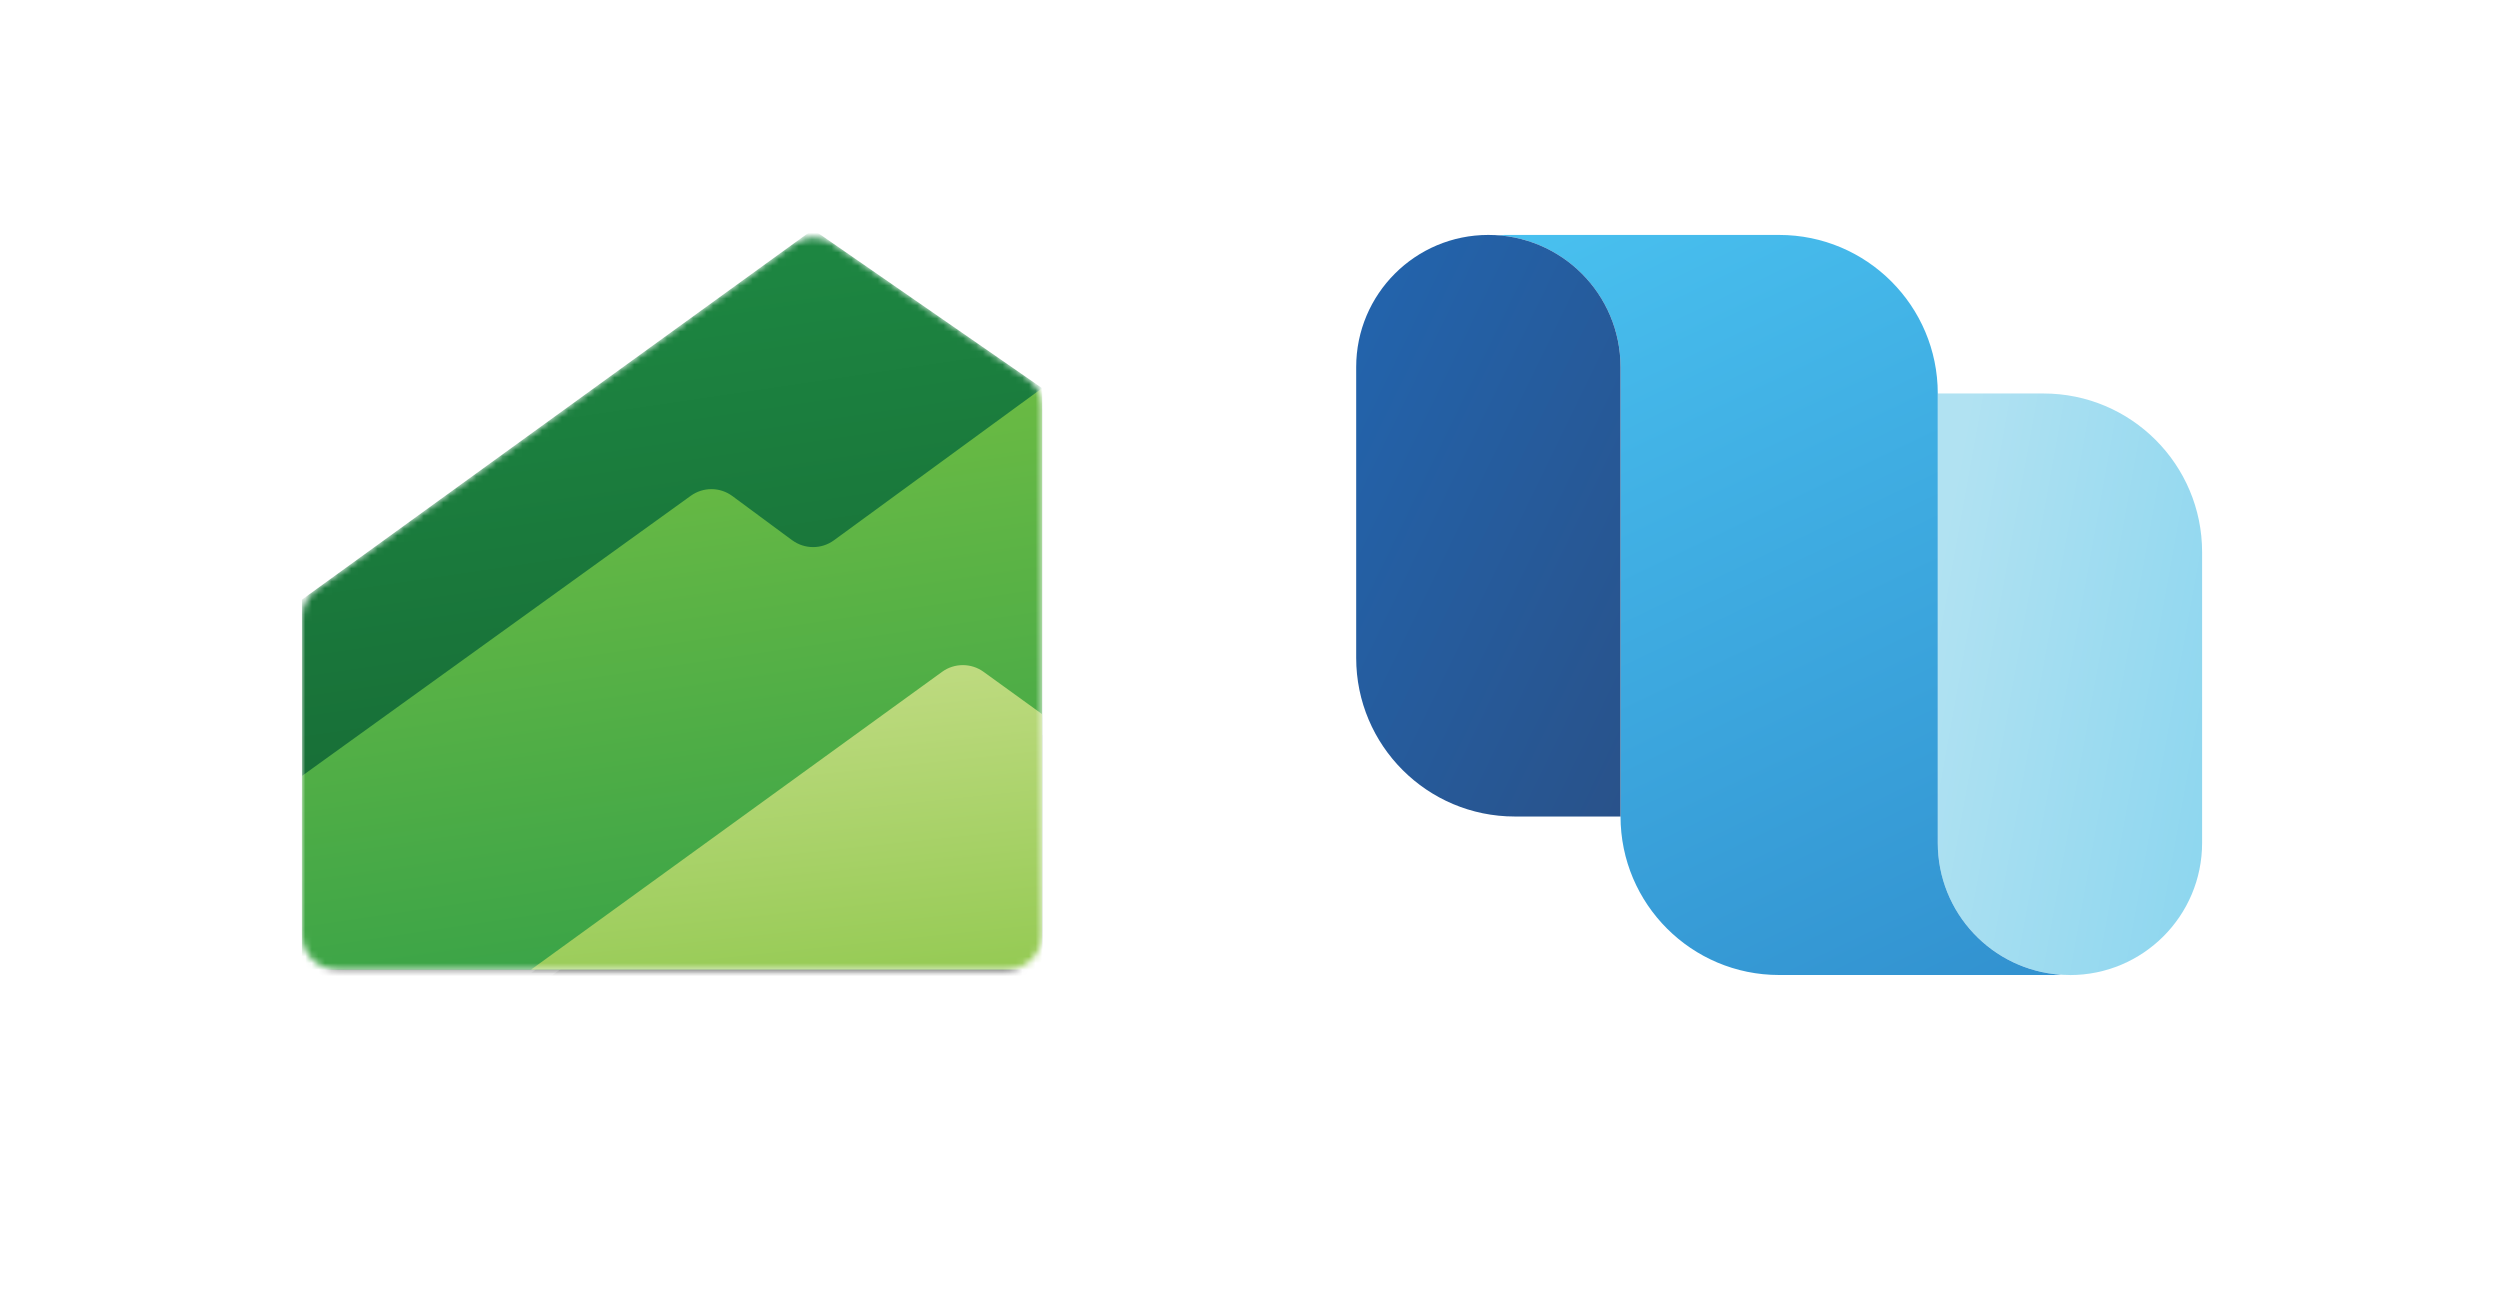
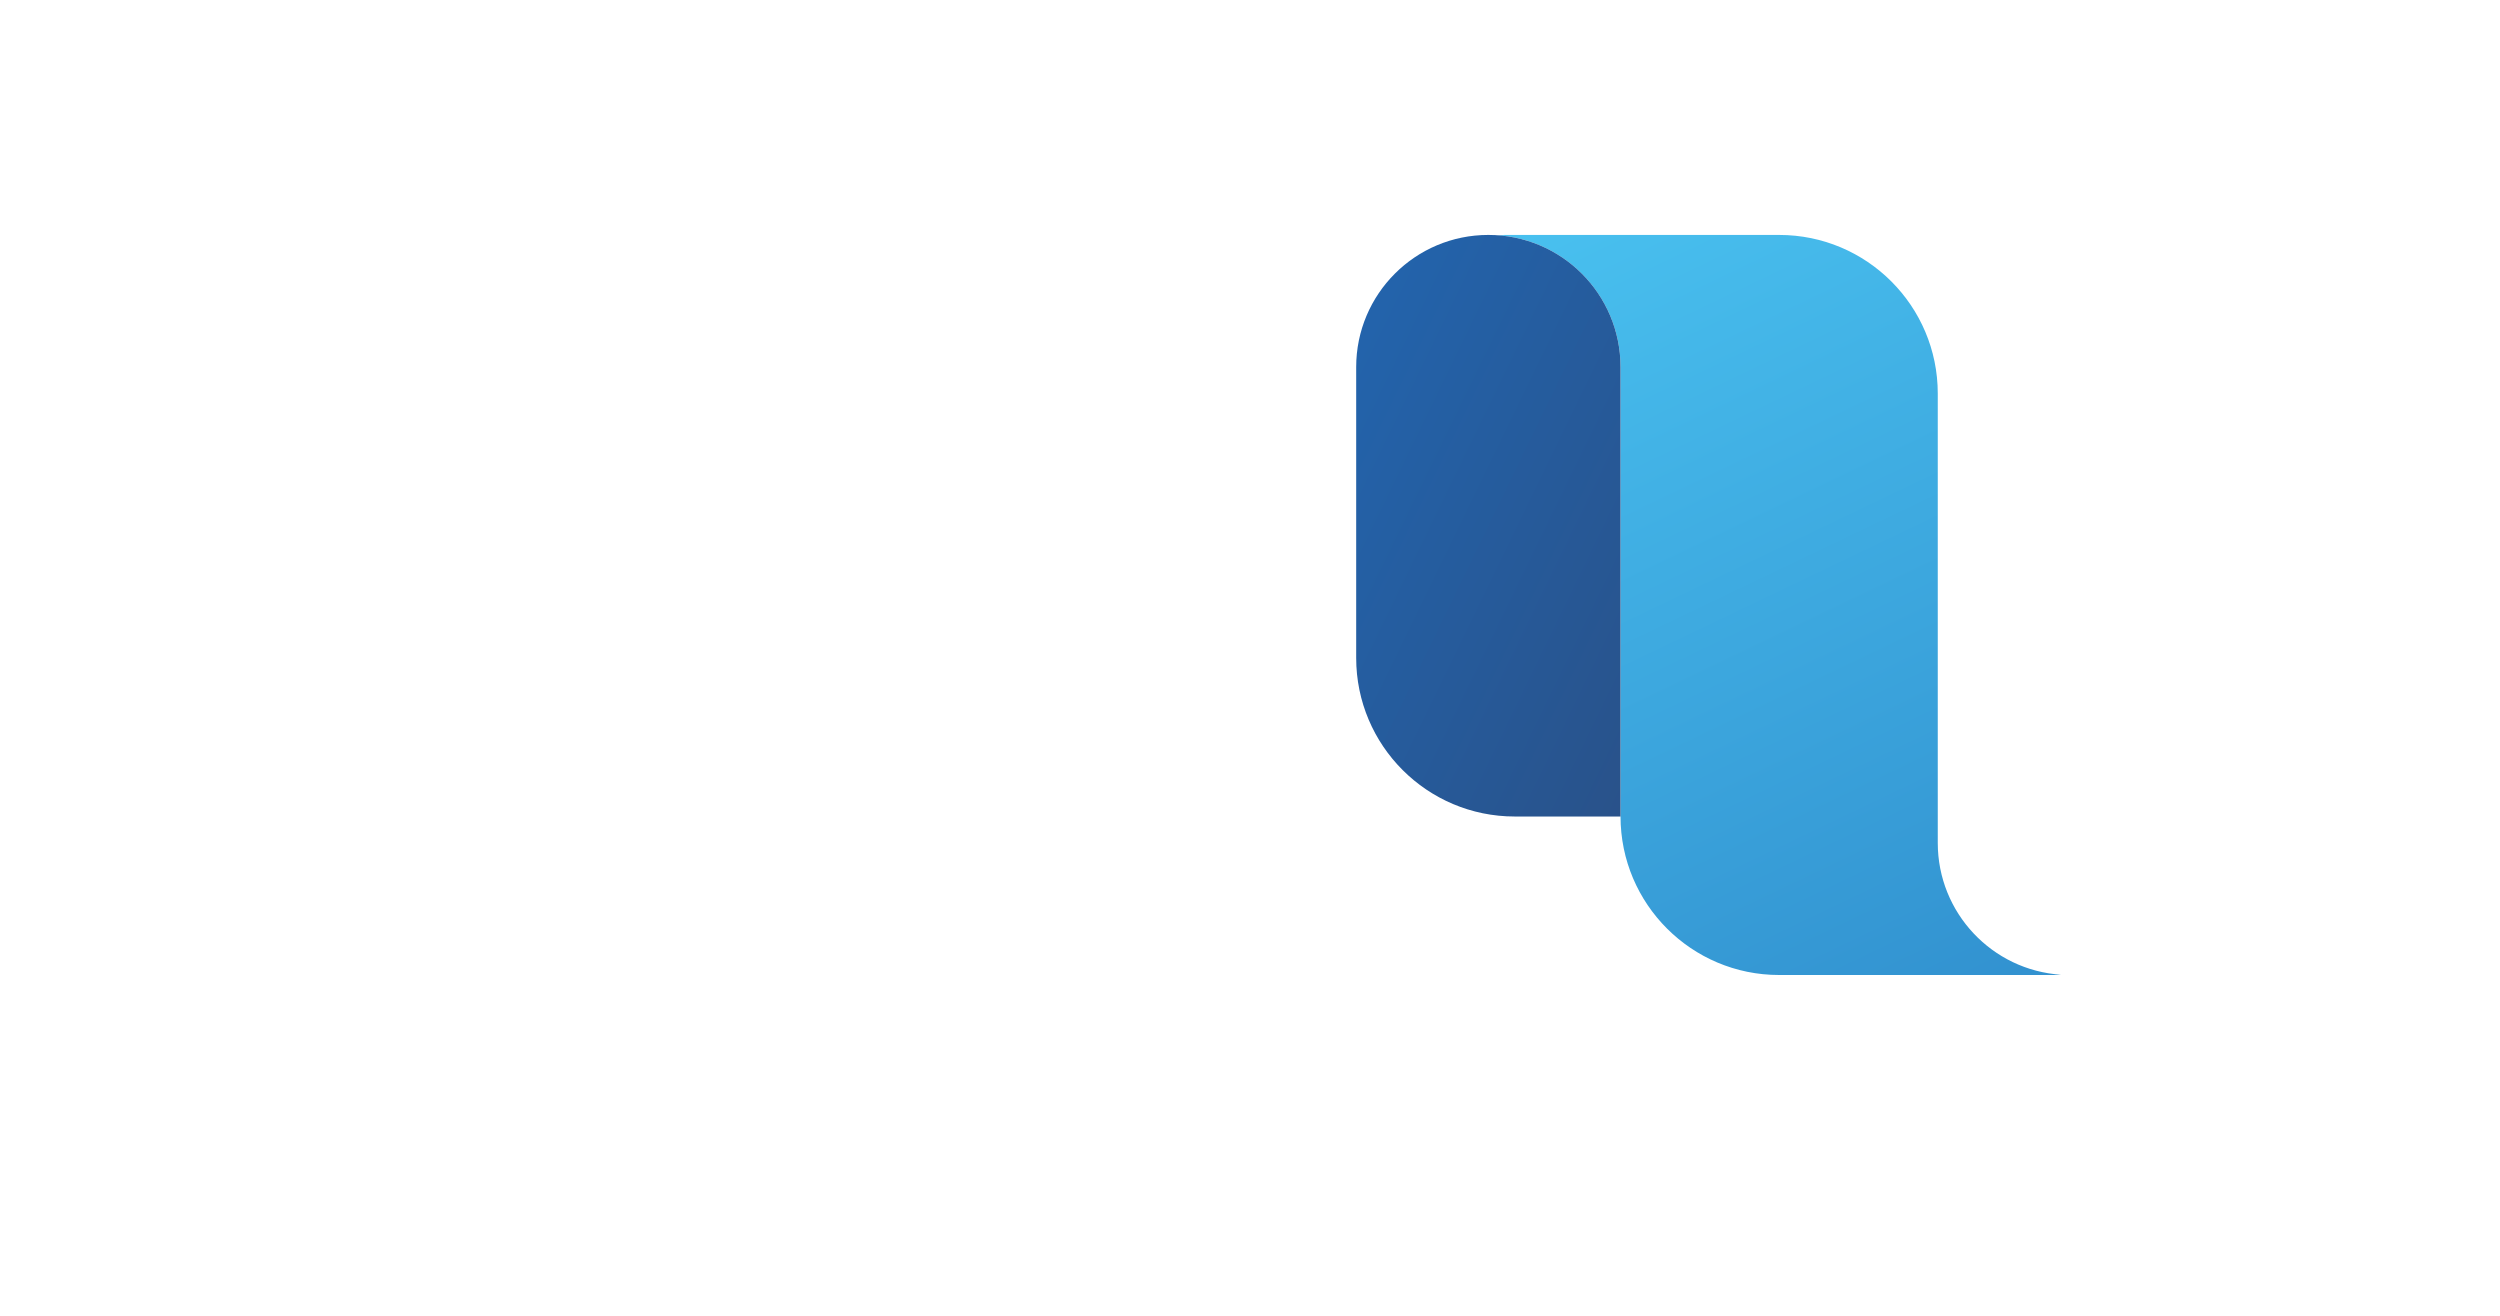
<svg xmlns="http://www.w3.org/2000/svg" id="Layer_1" data-name="Layer 1" version="1.1" viewBox="0 0 380 200">
  <defs>
    <style>
      .cls-1 {
        fill: url(#linear-gradient);
      }

      .cls-1, .cls-2, .cls-3, .cls-4, .cls-5, .cls-6, .cls-7, .cls-8, .cls-9, .cls-10 {
        stroke-width: 0px;
      }

      .cls-2 {
        fill: url(#linear-gradient-6);
      }

      .cls-3 {
        fill: none;
      }

      .cls-4 {
        fill: url(#linear-gradient-2);
      }

      .cls-5 {
        fill-opacity: .24;
      }

      .cls-5, .cls-9 {
        fill: #010101;
      }

      .cls-6 {
        fill: url(#linear-gradient-3);
      }

      .cls-11 {
        clip-path: url(#clippath);
      }

      .cls-7 {
        fill: url(#linear-gradient-5);
        fill-rule: evenodd;
      }

      .cls-8 {
        fill: #fff;
      }

      .cls-12 {
        mask: url(#mask);
      }

      .cls-9 {
        fill-opacity: .32;
      }

      .cls-10 {
        fill: url(#linear-gradient-4);
      }
    </style>
    <clipPath id="clippath">
-       <rect class="cls-3" x="37.87" y="26.86" width="128.57" height="128.57" />
-     </clipPath>
+       </clipPath>
    <mask id="mask" x="45.9" y="34.89" width="112.5" height="115.74" maskUnits="userSpaceOnUse">
      <g id="mask0">
        <path class="cls-8" d="M120.51,37.12c1.84-1.33,4.32-1.36,6.19-.07l29.39,20.35c1.45,1,2.31,2.65,2.31,4.4v80.23c0,2.96-2.4,5.36-5.36,5.36H51.26c-2.96,0-5.36-2.4-5.36-5.36v-48.16c0-1.72.82-3.33,2.22-4.34l72.39-52.42Z" />
      </g>
    </mask>
    <linearGradient id="linear-gradient" x1="91.44" y1="171.01" x2="109.91" y2="46.52" gradientTransform="translate(0 202) scale(1 -1)" gradientUnits="userSpaceOnUse">
      <stop offset="0" stop-color="#1e8a43" />
      <stop offset="1" stop-color="#146031" />
    </linearGradient>
    <linearGradient id="linear-gradient-2" x1="94.07" y1="153.41" x2="109.17" y2="51.39" gradientTransform="translate(0 202) scale(1 -1)" gradientUnits="userSpaceOnUse">
      <stop offset="0" stop-color="#76c043" />
      <stop offset="1" stop-color="#37a248" />
    </linearGradient>
    <linearGradient id="linear-gradient-3" x1="116.24" y1="105.47" x2="122.07" y2="50.33" gradientTransform="translate(0 202) scale(1 -1)" gradientUnits="userSpaceOnUse">
      <stop offset="0" stop-color="#c5dd87" />
      <stop offset="1" stop-color="#94ca53" />
    </linearGradient>
    <linearGradient id="linear-gradient-4" x1="340.29" y1="93.03" x2="292.12" y2="101.71" gradientTransform="translate(0 202) scale(1 -1)" gradientUnits="userSpaceOnUse">
      <stop offset="0" stop-color="#8dd6ef" />
      <stop offset="1" stop-color="#b1e2f2" />
    </linearGradient>
    <linearGradient id="linear-gradient-5" x1="237.35" y1="179.1" x2="299.31" y2="49.75" gradientTransform="translate(0 202) scale(1 -1)" gradientUnits="userSpaceOnUse">
      <stop offset="0" stop-color="#4ac3f1" />
      <stop offset="1" stop-color="#3292d0" />
    </linearGradient>
    <linearGradient id="linear-gradient-6" x1="260.15" y1="106.37" x2="192.91" y2="139.02" gradientTransform="translate(0 202) scale(1 -1)" gradientUnits="userSpaceOnUse">
      <stop offset="0" stop-color="#29528a" />
      <stop offset="1" stop-color="#2265af" />
    </linearGradient>
  </defs>
  <g class="cls-11">
    <g class="cls-12">
      <g>
-         <path class="cls-1" d="M123.58,34.89l34.82,24.11v88.39H45.9v-56.25l77.68-56.25Z" />
        <path class="cls-9" d="M120.41,85.35c1.88,1.39,4.45,1.4,6.34.02l31.64-23.12v88.39H45.9v-29.46l59.1-42.58c1.89-1.36,4.44-1.35,6.32.04l9.09,6.72Z" />
        <path class="cls-5" d="M120.41,85.35c1.88,1.39,4.45,1.4,6.34.02l31.64-23.12v88.39H45.9v-29.46l59.1-42.58c1.89-1.36,4.44-1.35,6.32.04l9.09,6.72Z" />
        <path class="cls-4" d="M120.41,82.11c1.88,1.39,4.45,1.4,6.34.02l31.64-23.12v88.39H45.9v-29.46l59.1-42.58c1.89-1.36,4.44-1.35,6.32.04l9.09,6.72Z" />
        <path class="cls-5" d="M158.4,147.9v-38.84l-8.91-6.44c-1.87-1.35-4.41-1.35-6.28,0l-62.49,45.27h77.68Z" />
        <path class="cls-9" d="M158.4,150.58v-38.84l-8.91-6.44c-1.87-1.35-4.41-1.35-6.28,0l-62.49,45.27h77.68Z" />
-         <path class="cls-6" d="M158.4,147.39v-38.84l-8.91-6.44c-1.87-1.35-4.41-1.35-6.28,0l-62.49,45.27h77.68Z" />
      </g>
    </g>
  </g>
  <g>
-     <path class="cls-10" d="M314.63,148.21c11.1,0,20.09-8.99,20.09-20.09v-44.2c0-13.31-10.79-24.11-24.11-24.11h-16.07v68.3c0,11.1,8.99,20.09,20.09,20.09Z" />
    <path class="cls-7" d="M246.32,124.11V55.8c0-10.64-8.28-19.36-18.75-20.05.44-.03.89-.04,1.34-.04h40.18c.23,0,.45,0,.68,0,.22,0,.44,0,.66,0,13.31,0,24.11,10.79,24.11,24.11h0s0,0,0,0v68.3c0,10.64,8.27,19.35,18.74,20.04-.44.03-.88.04-1.33.04h-40.18c-.23,0-.45,0-.68,0-.22,0-.44,0-.66,0-13.31,0-24.11-10.79-24.11-24.11Z" />
    <path class="cls-2" d="M246.32,124.11V55.8c0-11.1-8.99-20.09-20.09-20.09s-20.09,8.99-20.09,20.09v44.2c0,13.31,10.79,24.11,24.11,24.11h16.07Z" />
  </g>
</svg>